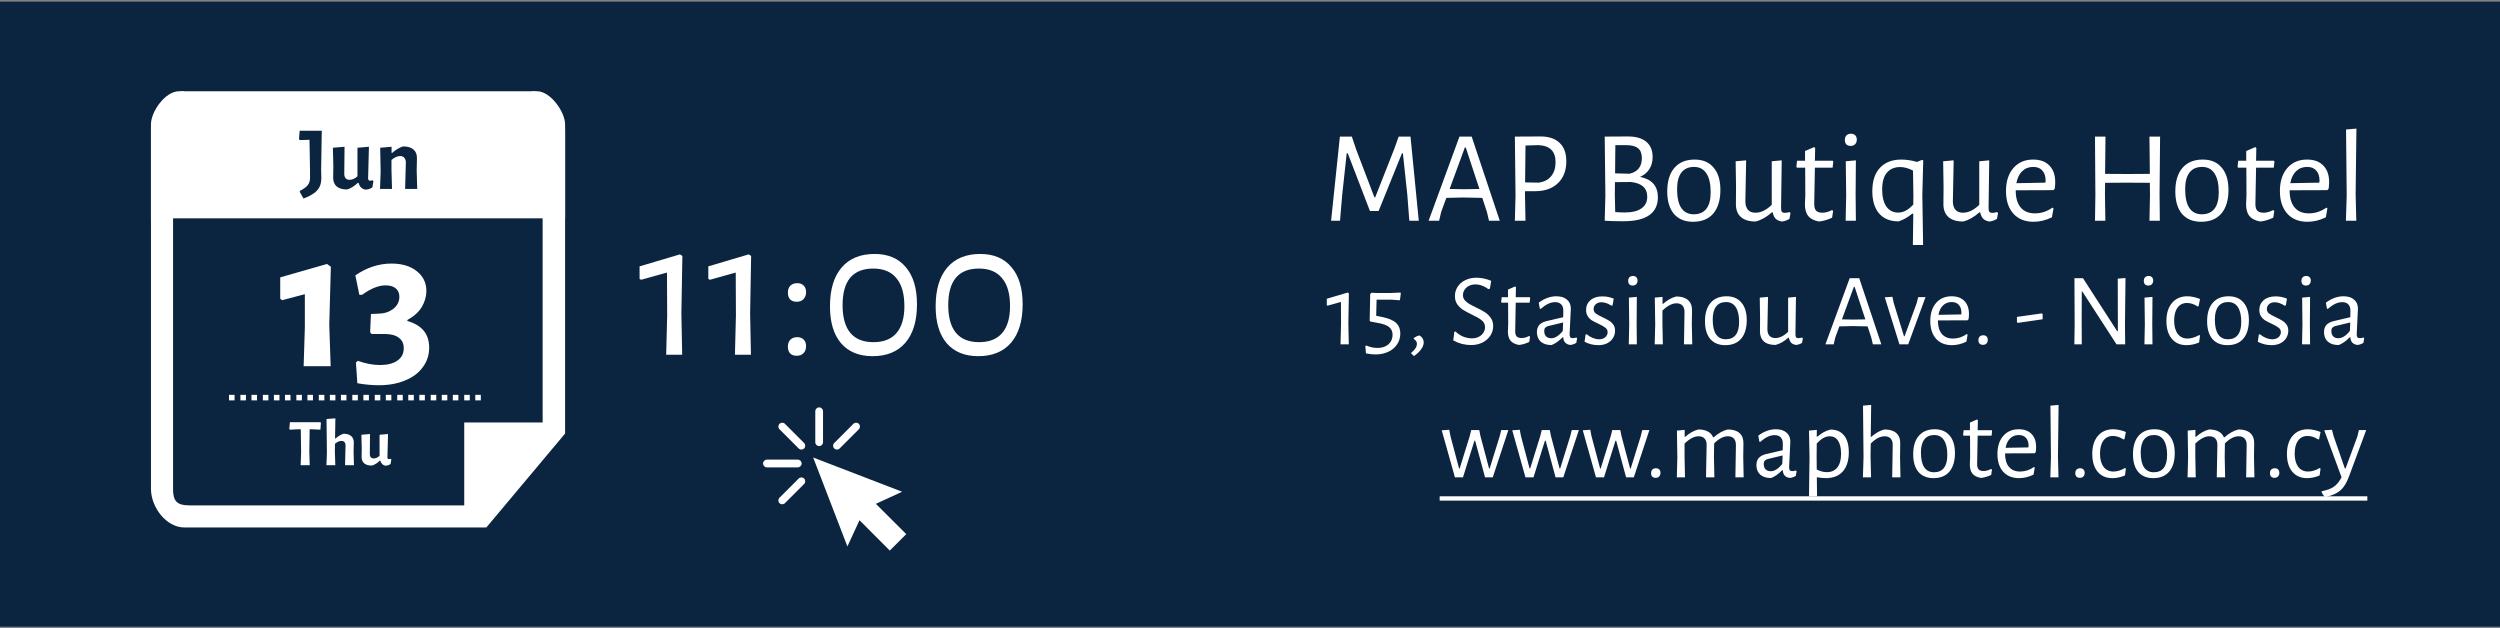
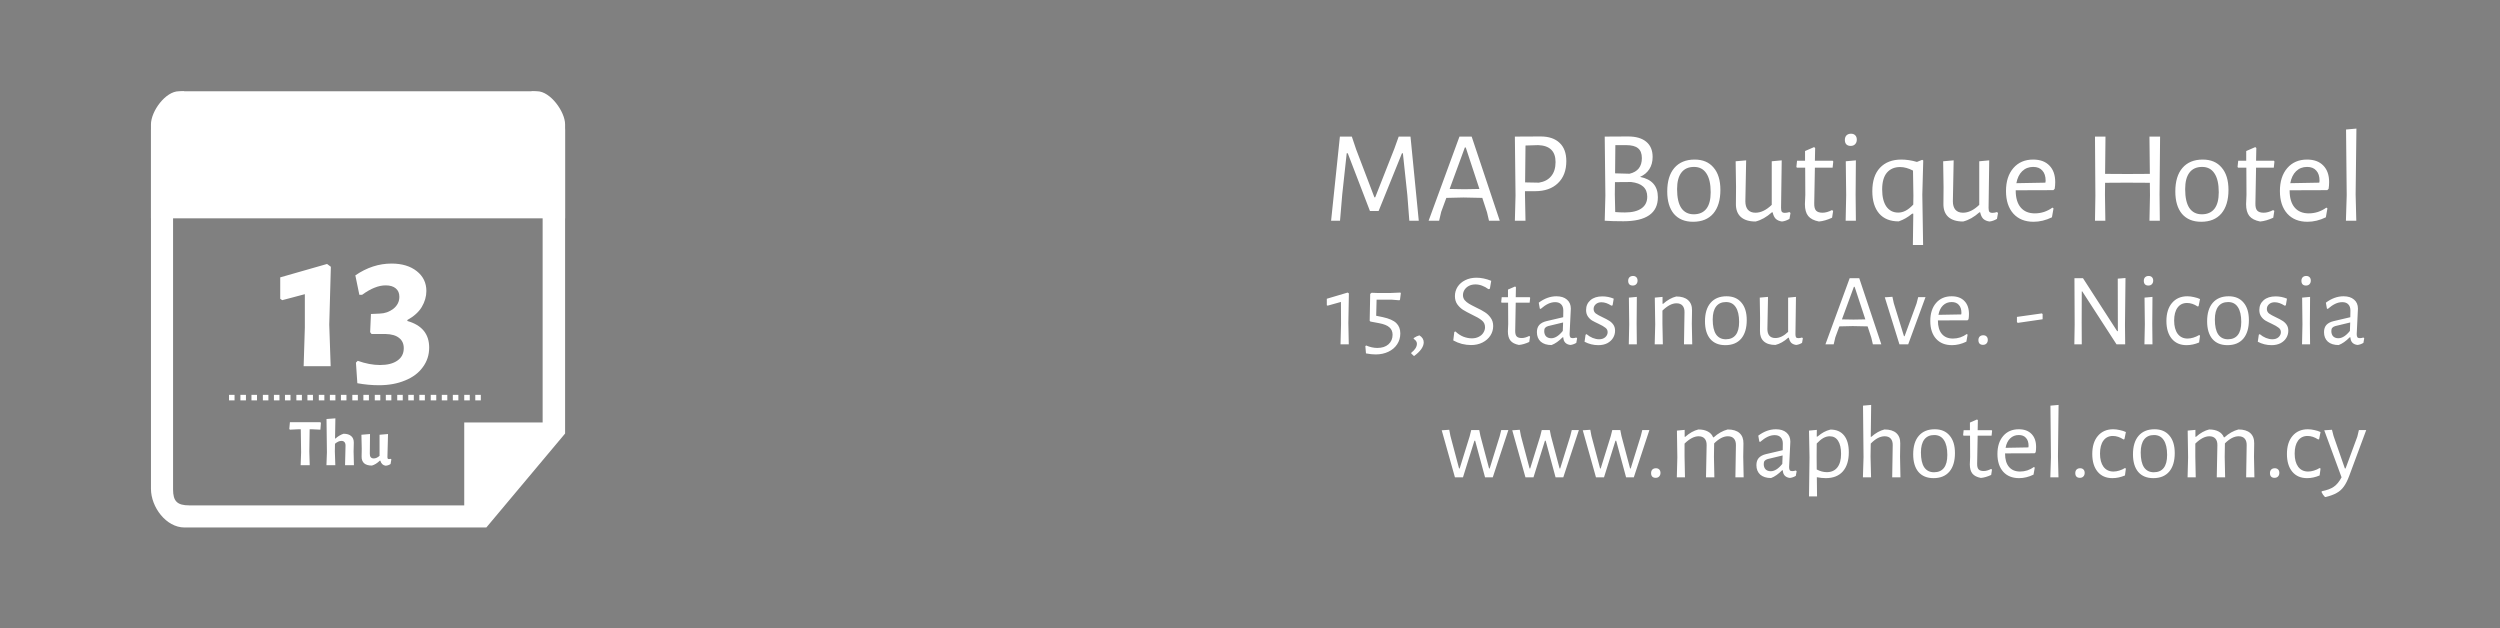
<svg xmlns="http://www.w3.org/2000/svg" width="800" height="201" viewBox="0 0 800 201" fill="none">
  <rect x="0" y="0" width="800" height="201" fill="#808080" stroke="none" />
-   <rect width="800" height="200" transform="translate(0 0.527)" fill="#0B2540" />
  <path fill-rule="evenodd" clip-rule="evenodd" d="M59.029 29.2C53.06 29.2 48.308 35.721 48.308 41.579V156.416C48.308 162.274 53.171 168.795 59.029 168.795H155.629L180.83 138.732V41.579C180.83 35.721 175.966 29.2 170.108 29.2V36.273C170.108 36.273 173.645 39.368 173.645 43.126V135.195H148.556V161.722H60.576C56.708 161.722 55.381 160.395 55.381 156.637V43.016C55.381 39.258 58.918 36.163 58.918 36.163V29.2H59.029Z" fill="white" />
  <path d="M73.286 128.121H75.055V126.353H73.286V128.121ZM76.933 128.121H78.702V126.353H76.933V128.121ZM80.47 128.121H82.239V126.353H80.47V128.121ZM84.118 128.121H85.886V126.353H84.118V128.121ZM87.655 128.121H89.423V126.353H87.655V128.121ZM91.192 128.121H92.96V126.353H91.192V128.121ZM94.839 128.121H96.607V126.353H94.839V128.121ZM98.376 128.121H100.144V126.353H98.376V128.121ZM102.023 128.121H103.792V126.353H102.023V128.121ZM105.56 128.121H107.328V126.353H105.56V128.121ZM109.097 128.121H110.865V126.353H109.097V128.121ZM112.744 128.121H114.513V126.353H112.744V128.121ZM116.281 128.121H118.05V126.353H116.281V128.121ZM119.929 128.121H121.697V126.353H119.929V128.121ZM123.465 128.121H125.234V126.353H123.465V128.121ZM127.002 128.121H128.881V126.353H127.113V128.121H127.002ZM130.65 128.121H132.418V126.353H130.65V128.121ZM134.187 128.121H135.955V126.353H134.187V128.121ZM137.834 128.121H139.602V126.353H137.834V128.121ZM141.371 128.121H143.139V126.353H141.371V128.121ZM144.908 128.121H146.676V126.353H144.908V128.121ZM148.555 128.121H150.324V126.353H148.555V128.121ZM152.092 126.353V128.121H153.86V126.353H152.092Z" fill="white" />
  <path fill-rule="evenodd" clip-rule="evenodd" d="M57.26 29.2H171.877C176.077 29.2 180.83 35.721 180.83 39.81V69.874H48.308V39.81C48.308 35.61 52.95 29.2 57.26 29.2Z" fill="white" />
-   <path d="M102.764 54.331L102.822 56.961C102.822 58.059 102.639 58.994 102.273 59.764C101.907 60.535 101.309 61.219 100.481 61.816C99.672 62.414 98.554 62.982 97.128 63.522L95.943 61.441V61.094C97.138 60.477 97.976 59.87 98.458 59.273C98.959 58.657 99.209 57.867 99.209 56.903V54.707L99.036 44.736L95.972 44.822L95.683 44.533L95.886 41.845H102.966L102.764 54.331ZM119.504 57.944L119.157 59.967C118.444 60.429 117.712 60.67 116.96 60.689C116.402 60.593 115.939 60.371 115.573 60.025C115.207 59.678 114.928 59.177 114.735 58.522H114.475C113.377 59.601 112.24 60.304 111.065 60.631C109.6 60.631 108.483 60.304 107.712 59.649C106.961 58.974 106.594 58.011 106.614 56.759L106.672 53.348L106.527 47.279L110.255 46.961L110.169 55.487C110.149 56.161 110.284 56.672 110.573 57.019C110.862 57.365 111.296 57.539 111.874 57.539C112.722 57.539 113.56 57.163 114.388 56.412V47.279L118.059 46.961L117.799 56.961C117.799 57.269 117.847 57.491 117.943 57.626C118.059 57.761 118.232 57.828 118.463 57.828C118.675 57.828 118.935 57.789 119.244 57.712L119.504 57.944ZM129.868 52.077C129.887 51.402 129.733 50.882 129.406 50.516C129.097 50.13 128.644 49.938 128.047 49.938C127.18 49.938 126.255 50.352 125.273 51.181V54.533L125.446 60.458H121.602L121.804 54.909L121.66 47.279L125.302 46.961V48.926H125.504C126.564 47.963 127.72 47.269 128.972 46.845C130.436 46.845 131.554 47.182 132.325 47.857C133.095 48.512 133.461 49.466 133.423 50.718L133.336 54.562L133.51 60.458H129.637L129.868 52.077Z" fill="#0B2540" />
  <path d="M105.874 85.364L105.362 103.87L105.81 117.188H97.166L97.55 104.766V94.137L90.314 96.058L89.674 95.609V88.758L104.657 84.468L105.874 85.364ZM125.299 84.34C128.628 84.34 131.318 85.151 133.367 86.773C135.416 88.395 136.44 90.508 136.44 93.112C136.44 94.862 135.949 96.57 134.968 98.235C133.986 99.857 132.449 101.244 130.357 102.397V102.717C135.01 104.04 137.337 106.879 137.337 111.233C137.337 113.581 136.654 115.673 135.288 117.509C133.964 119.344 132.086 120.753 129.653 121.735C127.22 122.759 124.423 123.272 121.264 123.272C119.002 123.272 116.697 123.058 114.349 122.631L113.901 116.036L114.477 115.46C116.996 116.356 119.365 116.804 121.585 116.804C123.975 116.804 125.832 116.335 127.155 115.396C128.522 114.456 129.205 113.133 129.205 111.426C129.205 110.017 128.714 108.928 127.732 108.16C126.75 107.349 125.299 106.922 123.378 106.879H118.895L118.447 106.303L118.703 100.476L121.521 100.348C123.143 100.305 124.594 99.793 125.875 98.811C127.156 97.787 127.796 96.506 127.796 94.969C127.796 93.817 127.412 92.92 126.643 92.28C125.875 91.639 124.808 91.319 123.442 91.319C122.246 91.319 121.03 91.575 119.792 92.088C118.596 92.557 117.294 93.304 115.886 94.329H114.989L113.709 88.118C117.38 85.599 121.243 84.34 125.299 84.34Z" fill="white" />
  <path d="M102.695 135.343L102.524 137.498L99.941 137.37H99.088L98.981 144.499L99.109 148.854H96.206L96.356 144.755L96.249 137.37H95.395L92.77 137.498L92.578 137.264L92.77 135.108H102.524L102.695 135.343ZM110.567 142.664C110.582 142.151 110.475 141.76 110.247 141.49C110.019 141.219 109.685 141.084 109.244 141.084C108.604 141.084 107.921 141.39 107.195 142.002L107.152 144.478L107.302 148.854H104.463L104.612 144.734L104.484 134.083L107.323 133.87L107.216 140.337H107.344C108.127 139.626 108.988 139.113 109.927 138.8C111.008 138.8 111.827 139.049 112.382 139.547C112.951 140.031 113.228 140.736 113.214 141.661L113.15 144.499L113.257 148.854H110.418L110.567 142.664ZM125.235 146.997L124.979 148.491C124.453 148.832 123.912 149.01 123.357 149.024C122.944 148.953 122.603 148.789 122.332 148.533C122.062 148.277 121.856 147.907 121.713 147.423H121.521C120.71 148.22 119.871 148.74 119.003 148.982C117.921 148.982 117.096 148.74 116.527 148.256C115.972 147.758 115.701 147.046 115.716 146.121L115.758 143.603L115.652 139.121L118.405 138.886L118.341 145.182C118.327 145.68 118.426 146.057 118.64 146.314C118.853 146.57 119.173 146.698 119.6 146.698C120.226 146.698 120.845 146.42 121.457 145.865V139.121L124.168 138.886L123.976 146.271C123.976 146.499 124.011 146.662 124.083 146.762C124.168 146.861 124.296 146.911 124.467 146.911C124.623 146.911 124.815 146.883 125.043 146.826L125.235 146.997Z" fill="white" />
-   <path d="M218.361 81.908L218.041 100.276L218.297 113.524H213.177L213.497 100.916L213.433 87.22L205.177 89.524L204.665 89.268V85.236L217.593 81.396L218.361 81.908ZM240.361 81.908L240.041 100.276L240.297 113.524H235.177L235.497 100.916L235.433 87.22L227.177 89.524L226.665 89.268V85.236L239.593 81.396L240.361 81.908ZM255.129 107.892C255.983 107.892 256.665 108.148 257.177 108.66C257.689 109.172 257.945 109.876 257.945 110.772C257.945 111.711 257.668 112.458 257.113 113.012C256.601 113.567 255.876 113.844 254.937 113.844C254.041 113.844 253.337 113.588 252.825 113.076C252.356 112.564 252.121 111.839 252.121 110.9C252.121 110.004 252.377 109.279 252.889 108.724C253.444 108.17 254.191 107.892 255.129 107.892ZM255.129 90.612C255.983 90.612 256.665 90.868 257.177 91.38C257.689 91.892 257.945 92.596 257.945 93.492C257.945 94.431 257.668 95.178 257.113 95.732C256.601 96.287 255.876 96.564 254.937 96.564C254.041 96.564 253.337 96.308 252.825 95.796C252.356 95.284 252.121 94.559 252.121 93.62C252.121 92.724 252.377 91.999 252.889 91.444C253.444 90.89 254.191 90.612 255.129 90.612ZM279.866 81.268C284.176 81.268 287.504 82.676 289.85 85.492C292.24 88.266 293.434 92.234 293.434 97.396C293.434 102.687 292.197 106.783 289.722 109.684C287.248 112.543 283.749 113.972 279.226 113.972C274.874 113.972 271.504 112.586 269.114 109.812C266.768 107.039 265.594 103.114 265.594 98.036C265.594 92.66 266.832 88.522 269.306 85.62C271.781 82.719 275.301 81.268 279.866 81.268ZM279.418 85.94C276.176 85.94 273.722 86.922 272.058 88.884C270.437 90.847 269.626 93.77 269.626 97.652C269.626 101.578 270.458 104.543 272.122 106.548C273.786 108.511 276.24 109.492 279.482 109.492C282.725 109.492 285.178 108.532 286.842 106.612C288.549 104.65 289.402 101.77 289.402 97.972C289.402 94.004 288.549 91.018 286.842 89.012C285.178 86.964 282.704 85.94 279.418 85.94ZM313.679 81.268C317.988 81.268 321.316 82.676 323.663 85.492C326.052 88.266 327.247 92.234 327.247 97.396C327.247 102.687 326.01 106.783 323.535 109.684C321.06 112.543 317.562 113.972 313.039 113.972C308.687 113.972 305.316 112.586 302.927 109.812C300.58 107.039 299.407 103.114 299.407 98.036C299.407 92.66 300.644 88.522 303.119 85.62C305.594 82.719 309.114 81.268 313.679 81.268ZM313.231 85.94C309.988 85.94 307.535 86.922 305.871 88.884C304.25 90.847 303.439 93.77 303.439 97.652C303.439 101.578 304.271 104.543 305.935 106.548C307.599 108.511 310.052 109.492 313.295 109.492C316.538 109.492 318.991 108.532 320.655 106.612C322.362 104.65 323.215 101.77 323.215 97.972C323.215 94.004 322.362 91.018 320.655 89.012C318.991 86.964 316.516 85.94 313.231 85.94Z" fill="white" />
-   <path d="M262.133 130.365C261.448 130.365 260.894 130.919 260.894 131.603V141.509C260.894 142.194 261.448 142.747 262.133 142.747C262.817 142.747 263.371 142.194 263.371 141.509V131.603C263.371 130.919 262.817 130.365 262.133 130.365ZM250.311 135.26C249.994 135.26 249.682 135.386 249.44 135.627C248.957 136.111 248.957 136.885 249.44 137.369L255.574 143.502C256.057 143.986 256.831 143.986 257.315 143.502C257.799 143.018 257.799 142.244 257.315 141.761L251.182 135.627C250.94 135.386 250.628 135.26 250.311 135.26H250.311ZM273.954 135.26C273.638 135.26 273.326 135.386 273.084 135.627L266.951 141.761C266.467 142.244 266.467 143.018 266.951 143.502C267.434 143.986 268.208 143.986 268.692 143.502L274.825 137.369C275.309 136.885 275.309 136.111 274.825 135.627C274.583 135.386 274.271 135.26 273.955 135.26H273.954ZM260.217 146.404L271.168 174.865L275.038 166.469L284.731 176.182L289.994 170.919L280.281 161.226L288.678 157.356L260.217 146.404ZM245.416 147.081C244.732 147.081 244.178 147.635 244.178 148.32C244.178 149.004 244.732 149.558 245.416 149.558H255.284C255.968 149.558 256.522 149.004 256.522 148.32C256.522 147.635 255.968 147.081 255.284 147.081H245.416ZM256.444 152.77C256.127 152.77 255.815 152.896 255.573 153.137L249.44 159.271C248.956 159.754 248.956 160.528 249.44 161.012C249.924 161.496 250.698 161.496 251.181 161.012L257.315 154.879C257.798 154.395 257.798 153.621 257.315 153.137C257.073 152.896 256.761 152.77 256.444 152.77H256.444Z" fill="white" />
  <path d="M454.006 70.632H450.982L450.352 62.442L448.924 49.044H448.63L441.154 67.524H438.382L431.284 49.044H430.948L429.52 62.19L428.806 70.632H425.95L428.764 43.71H432.586L433.972 47.826L439.81 63.156H440.062L446.194 47.574L447.58 43.71H451.36L454.006 70.632ZM479.922 70.632H476.478L475.848 67.944L474.336 63.324L468.288 63.198L462.828 63.324L461.19 67.776L460.518 70.632H457.158L467.028 43.71H470.934L479.922 70.632ZM473.412 60.468L469.044 47.196H468.75L463.878 60.468L468.582 60.552L473.412 60.468ZM492.99 43.668C495.622 43.668 497.652 44.354 499.08 45.726C500.508 47.07 501.222 49.016 501.222 51.564C501.222 54.56 500.326 56.912 498.534 58.62C496.77 60.328 494.32 61.182 491.184 61.182H487.992V62.232L488.16 70.632H484.758L484.968 62.526L484.758 43.71L492.99 43.668ZM492.444 58.452C494.18 58.172 495.496 57.472 496.392 56.352C497.316 55.232 497.778 53.734 497.778 51.858C497.778 48.386 495.93 46.58 492.234 46.44L488.16 46.566L488.034 58.368L492.444 58.452ZM524.808 56.604C528.616 57.36 530.52 59.53 530.52 63.114C530.52 65.662 529.596 67.58 527.748 68.868C525.9 70.156 523.142 70.8 519.474 70.8C517.01 70.8 515.036 70.744 513.552 70.632H513.51L513.72 62.526L513.51 43.71L520.986 43.668C523.506 43.668 525.438 44.228 526.782 45.348C528.154 46.468 528.84 48.092 528.84 50.22C528.84 51.732 528.49 53.034 527.79 54.126C527.09 55.218 526.096 56.044 524.808 56.604ZM525.396 50.598C525.396 49.142 524.99 48.092 524.178 47.448C523.394 46.776 522.106 46.44 520.314 46.44H516.912L516.828 55.47L521.448 55.596C524.08 54.98 525.396 53.314 525.396 50.598ZM519.978 67.986C522.274 67.986 524.038 67.552 525.27 66.684C526.502 65.816 527.118 64.57 527.118 62.946C527.118 60.202 525.396 58.634 521.952 58.242L516.786 58.284L516.744 62.232L516.87 67.86C517.962 67.944 518.998 67.986 519.978 67.986ZM542.294 51.06C544.898 51.06 546.914 51.914 548.342 53.622C549.798 55.302 550.526 57.682 550.526 60.762C550.526 64.01 549.77 66.53 548.258 68.322C546.746 70.086 544.59 70.968 541.79 70.968C539.158 70.968 537.114 70.128 535.658 68.448C534.23 66.74 533.516 64.346 533.516 61.266C533.516 58.018 534.272 55.512 535.784 53.748C537.324 51.956 539.494 51.06 542.294 51.06ZM542.084 53.412C540.32 53.412 538.976 54.014 538.052 55.218C537.128 56.422 536.666 58.186 536.666 60.51C536.666 63.198 537.114 65.214 538.01 66.558C538.934 67.902 540.264 68.574 542 68.574C543.764 68.574 545.108 67.986 546.032 66.81C546.956 65.634 547.418 63.87 547.418 61.518C547.418 58.858 546.956 56.842 546.032 55.47C545.136 54.098 543.82 53.412 542.084 53.412ZM572.963 68.154L572.627 70.044C571.815 70.52 571.017 70.8 570.233 70.884C569.421 70.772 568.763 70.492 568.259 70.044C567.783 69.568 567.447 68.868 567.251 67.944H566.999C565.319 69.456 563.583 70.436 561.791 70.884C559.719 70.884 558.137 70.394 557.045 69.414C555.981 68.434 555.463 67.034 555.491 65.214L555.533 59.88L555.407 51.606L558.767 51.312L558.515 64.416C558.515 65.564 558.781 66.46 559.313 67.104C559.873 67.748 560.685 68.07 561.749 68.07C563.485 68.07 565.221 67.23 566.957 65.55V51.606L570.149 51.312L569.939 66.516C569.939 67.104 570.023 67.524 570.191 67.776C570.387 68 570.709 68.112 571.157 68.112C571.605 68.112 572.095 68.028 572.627 67.86L572.963 68.154ZM583.201 68.07C584.125 68.07 585.133 67.79 586.225 67.23L586.603 67.482L586.267 69.666C584.755 70.366 583.355 70.772 582.067 70.884C580.471 70.576 579.323 69.988 578.623 69.12C577.923 68.252 577.573 66.992 577.573 65.34L577.699 62.358L577.657 53.664H575.011L574.843 53.412L575.053 51.438H577.615V48.33L580.513 47.07L580.849 47.364L580.765 51.438H586.477L586.645 51.69L586.435 53.664H580.765L580.555 65.046C580.527 66.166 580.723 66.95 581.143 67.398C581.563 67.846 582.249 68.07 583.201 68.07ZM590.775 62.484L590.649 51.606L593.883 51.312L593.799 62.19L593.883 70.632H590.607L590.775 62.484ZM592.329 42.786C592.889 42.786 593.337 42.954 593.673 43.29C594.009 43.626 594.177 44.088 594.177 44.676C594.177 45.292 593.995 45.782 593.631 46.146C593.295 46.51 592.819 46.692 592.203 46.692C591.615 46.692 591.153 46.524 590.817 46.188C590.509 45.852 590.355 45.376 590.355 44.76C590.355 44.172 590.523 43.696 590.859 43.332C591.223 42.968 591.713 42.786 592.329 42.786ZM615.101 51.144L615.437 51.354L615.143 62.274L615.395 78.402H612.119L612.245 69.162V68.364H611.909C611.153 68.98 610.453 69.47 609.809 69.834C609.193 70.198 608.451 70.534 607.583 70.842C604.867 70.842 602.781 70.002 601.325 68.322C599.869 66.614 599.141 64.234 599.141 61.182C599.141 57.934 599.953 55.442 601.577 53.706C603.229 51.942 605.511 51.06 608.423 51.06C610.019 51.06 611.685 51.312 613.421 51.816L615.101 51.144ZM608.045 53.454C606.253 53.454 604.839 54.056 603.803 55.26C602.795 56.464 602.291 58.256 602.291 60.636C602.291 62.96 602.739 64.78 603.635 66.096C604.559 67.384 605.819 68.028 607.415 68.028C608.227 68.028 609.011 67.832 609.767 67.44C610.551 67.048 611.377 66.39 612.245 65.466L612.287 62.61L612.161 54.588C610.705 53.832 609.333 53.454 608.045 53.454ZM639.367 68.154L639.031 70.044C638.219 70.52 637.421 70.8 636.637 70.884C635.825 70.772 635.167 70.492 634.663 70.044C634.187 69.568 633.851 68.868 633.655 67.944H633.403C631.723 69.456 629.987 70.436 628.195 70.884C626.123 70.884 624.541 70.394 623.449 69.414C622.385 68.434 621.867 67.034 621.895 65.214L621.937 59.88L621.811 51.606L625.171 51.312L624.919 64.416C624.919 65.564 625.185 66.46 625.717 67.104C626.277 67.748 627.089 68.07 628.153 68.07C629.889 68.07 631.625 67.23 633.361 65.55V51.606L636.553 51.312L636.343 66.516C636.343 67.104 636.427 67.524 636.595 67.776C636.791 68 637.113 68.112 637.561 68.112C638.009 68.112 638.499 68.028 639.031 67.86L639.367 68.154ZM645.028 60.888V60.972C645.028 63.324 645.56 65.13 646.624 66.39C647.688 67.65 649.2 68.28 651.16 68.28C652.14 68.28 653.12 68.126 654.1 67.818C655.08 67.482 655.976 67.02 656.788 66.432L657.124 66.684L656.62 69.54C654.66 70.492 652.7 70.968 650.74 70.968C647.996 70.968 645.84 70.1 644.272 68.364C642.704 66.6 641.92 64.192 641.92 61.14C641.92 58.06 642.704 55.61 644.272 53.79C645.84 51.97 647.954 51.06 650.614 51.06C652.854 51.06 654.59 51.704 655.822 52.992C657.054 54.252 657.67 56.016 657.67 58.284C657.67 59.04 657.614 59.754 657.502 60.426L657.082 60.846L645.028 60.888ZM650.614 53.412C649.214 53.412 648.038 53.874 647.086 54.798C646.162 55.694 645.546 56.968 645.238 58.62L654.52 58.452L654.604 57.864C654.604 56.436 654.254 55.344 653.554 54.588C652.882 53.804 651.902 53.412 650.614 53.412ZM691.059 62.232L691.143 70.632H687.825L687.993 62.526L687.951 58.494L680.475 58.452L673.629 58.494L673.587 62.232L673.713 70.632H670.395L670.521 62.526L670.395 43.71H673.755L673.629 55.638L680.769 55.68L687.951 55.638L687.825 43.71H691.227L691.059 62.232ZM704.88 51.06C707.484 51.06 709.5 51.914 710.928 53.622C712.384 55.302 713.112 57.682 713.112 60.762C713.112 64.01 712.356 66.53 710.844 68.322C709.332 70.086 707.176 70.968 704.376 70.968C701.744 70.968 699.7 70.128 698.244 68.448C696.816 66.74 696.102 64.346 696.102 61.266C696.102 58.018 696.858 55.512 698.37 53.748C699.91 51.956 702.08 51.06 704.88 51.06ZM704.67 53.412C702.906 53.412 701.562 54.014 700.638 55.218C699.714 56.422 699.252 58.186 699.252 60.51C699.252 63.198 699.7 65.214 700.596 66.558C701.52 67.902 702.85 68.574 704.586 68.574C706.35 68.574 707.694 67.986 708.618 66.81C709.542 65.634 710.004 63.87 710.004 61.518C710.004 58.858 709.542 56.842 708.618 55.47C707.722 54.098 706.406 53.412 704.67 53.412ZM724.377 68.07C725.301 68.07 726.309 67.79 727.401 67.23L727.779 67.482L727.443 69.666C725.931 70.366 724.531 70.772 723.243 70.884C721.647 70.576 720.499 69.988 719.799 69.12C719.099 68.252 718.749 66.992 718.749 65.34L718.875 62.358L718.833 53.664H716.187L716.019 53.412L716.229 51.438H718.791V48.33L721.689 47.07L722.025 47.364L721.941 51.438H727.653L727.821 51.69L727.611 53.664H721.941L721.731 65.046C721.703 66.166 721.899 66.95 722.319 67.398C722.739 67.846 723.425 68.07 724.377 68.07ZM732.679 60.888V60.972C732.679 63.324 733.211 65.13 734.275 66.39C735.339 67.65 736.851 68.28 738.811 68.28C739.791 68.28 740.771 68.126 741.751 67.818C742.731 67.482 743.627 67.02 744.439 66.432L744.775 66.684L744.271 69.54C742.311 70.492 740.351 70.968 738.391 70.968C735.647 70.968 733.491 70.1 731.923 68.364C730.355 66.6 729.571 64.192 729.571 61.14C729.571 58.06 730.355 55.61 731.923 53.79C733.491 51.97 735.605 51.06 738.265 51.06C740.505 51.06 742.241 51.704 743.473 52.992C744.705 54.252 745.321 56.016 745.321 58.284C745.321 59.04 745.265 59.754 745.153 60.426L744.733 60.846L732.679 60.888ZM738.265 53.412C736.865 53.412 735.689 53.874 734.737 54.798C733.813 55.694 733.197 56.968 732.889 58.62L742.171 58.452L742.255 57.864C742.255 56.436 741.905 55.344 741.205 54.588C740.533 53.804 739.553 53.412 738.265 53.412ZM753.802 62.19L754.012 70.632H750.694L750.946 62.442L750.736 41.442L754.054 41.148L753.802 62.19Z" fill="white" />
  <path d="M431.641 93.883L431.476 103.355L431.608 110.186H428.968L429.133 103.685L429.1 96.623L424.843 97.811L424.579 97.678V95.6L431.245 93.62L431.641 93.883ZM448.265 93.817L448.001 95.897L447.803 96.094L445.394 95.897H440.51L440.378 101.045L442.457 101.474C444.503 101.914 445.955 102.552 446.813 103.388C447.671 104.224 448.1 105.324 448.1 106.688C448.1 108.008 447.759 109.174 447.077 110.186C446.417 111.198 445.482 111.99 444.272 112.562C443.084 113.134 441.731 113.42 440.213 113.42C439.289 113.42 438.255 113.31 437.111 113.09L436.913 110.78L437.144 110.549C438.376 111.077 439.575 111.341 440.741 111.341C442.237 111.341 443.425 110.956 444.305 110.186C445.185 109.394 445.625 108.371 445.625 107.117C445.625 106.127 445.284 105.335 444.602 104.741C443.942 104.147 442.853 103.707 441.335 103.421L438.53 102.893L438.299 102.662L438.464 94.049L438.893 93.686L440.642 93.751H445.097L448.133 93.62L448.265 93.817ZM454.204 107.315C455.128 107.887 455.59 108.624 455.59 109.526C455.59 110.956 454.556 112.43 452.488 113.948L451.597 113.123V112.892C452.807 111.946 453.412 110.978 453.412 109.988C453.412 109.394 453.071 108.877 452.389 108.437V108.173C453.005 107.755 453.61 107.469 454.204 107.315ZM472.471 88.868C473.989 88.868 475.562 89.198 477.19 89.858L476.761 92.398L476.299 92.531C475.661 92.046 474.979 91.672 474.253 91.409C473.549 91.144 472.845 91.013 472.141 91.013C471.327 91.013 470.612 91.177 469.996 91.507C469.402 91.838 468.94 92.266 468.61 92.794C468.302 93.323 468.148 93.873 468.148 94.445C468.148 95.038 468.324 95.567 468.676 96.028C469.05 96.469 469.512 96.853 470.062 97.183C470.612 97.513 471.36 97.909 472.306 98.371C473.494 98.921 474.451 99.439 475.177 99.922C475.903 100.385 476.519 100.979 477.025 101.705C477.553 102.431 477.817 103.311 477.817 104.345C477.817 105.445 477.52 106.457 476.926 107.381C476.332 108.305 475.496 109.042 474.418 109.592C473.34 110.142 472.108 110.417 470.722 110.417C469.798 110.417 468.83 110.296 467.818 110.054C466.828 109.79 465.904 109.416 465.046 108.932L465.376 106.226L465.739 106.061C466.509 106.809 467.356 107.37 468.28 107.744C469.226 108.096 470.128 108.272 470.986 108.272C471.822 108.272 472.559 108.107 473.197 107.777C473.857 107.447 474.352 107.007 474.682 106.457C475.034 105.907 475.21 105.324 475.21 104.708C475.21 103.784 474.858 103.047 474.154 102.497C473.45 101.925 472.383 101.309 470.953 100.649C469.787 100.077 468.852 99.57 468.148 99.13C467.444 98.668 466.839 98.085 466.333 97.382C465.827 96.656 465.574 95.775 465.574 94.742C465.574 93.663 465.86 92.674 466.432 91.772C467.026 90.87 467.84 90.165 468.874 89.659C469.93 89.132 471.129 88.868 472.471 88.868ZM486.947 108.173C487.673 108.173 488.465 107.953 489.323 107.513L489.62 107.711L489.356 109.427C488.168 109.977 487.068 110.296 486.056 110.384C484.802 110.142 483.9 109.68 483.35 108.998C482.8 108.316 482.525 107.326 482.525 106.028L482.624 103.685L482.591 96.853H480.512L480.38 96.656L480.545 95.105H482.558V92.662L484.835 91.672L485.099 91.903L485.033 95.105H489.521L489.653 95.302L489.488 96.853H485.033L484.868 105.797C484.846 106.677 485 107.293 485.33 107.645C485.66 107.997 486.199 108.173 486.947 108.173ZM498.046 94.808C499.476 94.808 500.598 95.159 501.412 95.864C502.248 96.567 502.666 97.535 502.666 98.767C502.666 99.141 502.6 100.495 502.468 102.827C502.336 105.159 502.27 106.523 502.27 106.919C502.27 107.403 502.347 107.744 502.501 107.942C502.655 108.118 502.919 108.206 503.293 108.206C503.623 108.206 503.997 108.14 504.415 108.008L504.679 108.239L504.415 109.724C503.777 110.098 503.15 110.318 502.534 110.384C501.852 110.318 501.302 110.076 500.884 109.658C500.488 109.24 500.279 108.668 500.257 107.942H500.026C498.838 109.152 497.661 109.977 496.495 110.417C495.021 110.417 493.866 110.054 493.03 109.328C492.216 108.58 491.809 107.568 491.809 106.292C491.809 105.324 492.062 104.554 492.568 103.982C493.096 103.41 493.866 103.003 494.878 102.761L500.224 101.507L500.257 99.362C500.257 98.504 500.026 97.844 499.564 97.382C499.124 96.919 498.486 96.689 497.65 96.689C496.902 96.689 496.154 96.865 495.406 97.216C494.658 97.569 493.855 98.118 492.997 98.867L492.733 98.734L492.403 96.853C494.229 95.49 496.11 94.808 498.046 94.808ZM495.406 104.345C494.966 104.477 494.647 104.664 494.449 104.906C494.251 105.126 494.152 105.467 494.152 105.929C494.152 106.655 494.35 107.227 494.746 107.645C495.164 108.041 495.714 108.239 496.396 108.239C497.606 108.239 498.838 107.458 500.092 105.896L500.191 103.19L495.406 104.345ZM512.762 94.841C514.016 94.841 515.226 95.082 516.392 95.567L516.029 97.712L515.633 97.811C514.533 97.085 513.477 96.722 512.465 96.722C511.717 96.722 511.112 96.93 510.65 97.349C510.188 97.766 509.957 98.272 509.957 98.867C509.957 99.46 510.188 99.945 510.65 100.319C511.134 100.671 511.871 101.078 512.861 101.54C513.719 101.936 514.401 102.299 514.907 102.629C515.435 102.937 515.886 103.355 516.26 103.883C516.634 104.411 516.821 105.06 516.821 105.83C516.821 106.644 516.612 107.403 516.194 108.107C515.776 108.811 515.16 109.383 514.346 109.823C513.532 110.241 512.564 110.45 511.442 110.45C509.902 110.45 508.439 110.087 507.053 109.361L507.383 107.117L507.68 106.919C508.296 107.447 508.956 107.854 509.66 108.14C510.386 108.426 511.068 108.569 511.706 108.569C512.52 108.569 513.18 108.349 513.686 107.909C514.192 107.447 514.445 106.908 514.445 106.292C514.445 105.698 514.203 105.225 513.719 104.873C513.257 104.499 512.531 104.081 511.541 103.619C510.683 103.223 509.99 102.871 509.462 102.563C508.934 102.233 508.483 101.793 508.109 101.243C507.735 100.693 507.548 100.011 507.548 99.197C507.548 97.921 508.01 96.876 508.934 96.061C509.88 95.248 511.156 94.841 512.762 94.841ZM521.345 103.784L521.246 95.237L523.787 95.005L523.721 103.553L523.787 110.186H521.213L521.345 103.784ZM522.566 88.306C523.006 88.306 523.358 88.439 523.622 88.703C523.886 88.966 524.018 89.329 524.018 89.791C524.018 90.275 523.875 90.66 523.589 90.947C523.325 91.233 522.951 91.376 522.467 91.376C522.005 91.376 521.642 91.243 521.378 90.98C521.136 90.716 521.015 90.341 521.015 89.858C521.015 89.395 521.147 89.022 521.411 88.736C521.697 88.45 522.082 88.306 522.566 88.306ZM539.04 99.922C539.062 99.02 538.853 98.317 538.413 97.811C537.973 97.305 537.324 97.052 536.466 97.052C535.08 97.052 533.584 97.832 531.978 99.394V103.553L532.11 110.186H529.503L529.668 103.784L529.536 95.237L532.011 95.005V97.216H532.209C533.573 96.007 534.97 95.225 536.4 94.874C538.05 94.874 539.304 95.258 540.162 96.028C541.042 96.799 541.471 97.898 541.449 99.329L541.383 103.619L541.515 110.186H538.875L539.04 99.922ZM552.491 94.808C554.537 94.808 556.121 95.478 557.243 96.82C558.387 98.141 558.959 100.011 558.959 102.431C558.959 104.983 558.365 106.963 557.177 108.371C555.989 109.757 554.295 110.45 552.095 110.45C550.027 110.45 548.421 109.79 547.277 108.47C546.155 107.128 545.594 105.247 545.594 102.827C545.594 100.275 546.188 98.305 547.376 96.919C548.586 95.511 550.291 94.808 552.491 94.808ZM552.326 96.656C550.94 96.656 549.884 97.129 549.158 98.075C548.432 99.02 548.069 100.407 548.069 102.233C548.069 104.345 548.421 105.929 549.125 106.985C549.851 108.041 550.896 108.569 552.26 108.569C553.646 108.569 554.702 108.107 555.428 107.183C556.154 106.259 556.517 104.873 556.517 103.025C556.517 100.935 556.154 99.35 555.428 98.272C554.724 97.195 553.69 96.656 552.326 96.656ZM576.918 108.239L576.654 109.724C576.016 110.098 575.389 110.318 574.773 110.384C574.135 110.296 573.618 110.076 573.222 109.724C572.848 109.35 572.584 108.8 572.43 108.074H572.232C570.912 109.262 569.548 110.032 568.14 110.384C566.512 110.384 565.269 109.999 564.411 109.229C563.575 108.459 563.168 107.359 563.19 105.929L563.223 101.738L563.124 95.237L565.764 95.005L565.566 105.302C565.566 106.204 565.775 106.908 566.193 107.414C566.633 107.92 567.271 108.173 568.107 108.173C569.471 108.173 570.835 107.513 572.199 106.193V95.237L574.707 95.005L574.542 106.952C574.542 107.414 574.608 107.744 574.74 107.942C574.894 108.118 575.147 108.206 575.499 108.206C575.851 108.206 576.236 108.14 576.654 108.008L576.918 108.239ZM602.025 110.186H599.319L598.824 108.074L597.636 104.444L592.884 104.345L588.594 104.444L587.307 107.942L586.779 110.186H584.139L591.894 89.032H594.963L602.025 110.186ZM596.91 102.2L593.478 91.772H593.247L589.419 102.2L593.115 102.266L596.91 102.2ZM606.004 96.986L609.271 107.579H609.469L613.297 97.118L613.825 95.072H616.168L610.624 110.186H607.819L603.133 95.138L605.575 94.972L606.004 96.986ZM620.134 102.53V102.596C620.134 104.444 620.552 105.863 621.388 106.853C622.224 107.843 623.412 108.338 624.952 108.338C625.722 108.338 626.492 108.217 627.262 107.975C628.032 107.711 628.736 107.348 629.374 106.886L629.638 107.084L629.242 109.328C627.702 110.076 626.162 110.45 624.622 110.45C622.466 110.45 620.772 109.768 619.54 108.404C618.308 107.018 617.692 105.126 617.692 102.728C617.692 100.308 618.308 98.382 619.54 96.953C620.772 95.522 622.433 94.808 624.523 94.808C626.283 94.808 627.647 95.314 628.615 96.326C629.583 97.316 630.067 98.701 630.067 100.484C630.067 101.078 630.023 101.639 629.935 102.167L629.605 102.497L620.134 102.53ZM624.523 96.656C623.423 96.656 622.499 97.019 621.751 97.745C621.025 98.448 620.541 99.45 620.299 100.748L627.592 100.616L627.658 100.154C627.658 99.031 627.383 98.174 626.833 97.579C626.305 96.963 625.535 96.656 624.523 96.656ZM634.643 107.282C635.083 107.282 635.435 107.414 635.699 107.678C635.963 107.942 636.095 108.305 636.095 108.767C636.095 109.251 635.952 109.636 635.666 109.922C635.402 110.208 635.028 110.351 634.544 110.351C634.082 110.351 633.719 110.219 633.455 109.955C633.213 109.691 633.092 109.317 633.092 108.833C633.092 108.371 633.224 107.997 633.488 107.711C633.774 107.425 634.159 107.282 634.643 107.282ZM653.637 100.517V102.167L645.684 103.322L645.42 103.058V101.408L653.406 100.286L653.637 100.517ZM679.993 103.982L680.059 110.186H677.287L666.331 93.257H666.166L666.133 103.223L666.166 110.186H663.79L663.889 103.916L663.823 89.032H666.562L677.485 105.962H677.716L677.683 89.165L680.158 88.966L679.993 103.982ZM686.349 103.784L686.25 95.237L688.791 95.005L688.725 103.553L688.791 110.186H686.217L686.349 103.784ZM687.57 88.306C688.01 88.306 688.362 88.439 688.626 88.703C688.89 88.966 689.022 89.329 689.022 89.791C689.022 90.275 688.879 90.66 688.593 90.947C688.329 91.233 687.955 91.376 687.471 91.376C687.009 91.376 686.646 91.243 686.382 90.98C686.14 90.716 686.019 90.341 686.019 89.858C686.019 89.395 686.151 89.022 686.415 88.736C686.701 88.45 687.086 88.306 687.57 88.306ZM699.952 94.808C700.634 94.808 701.338 94.895 702.064 95.072C702.812 95.225 703.461 95.434 704.011 95.698L703.549 97.975L703.252 98.075C702.108 97.326 700.975 96.953 699.853 96.953C698.555 96.953 697.543 97.448 696.817 98.438C696.091 99.427 695.728 100.814 695.728 102.596C695.728 104.378 696.102 105.786 696.85 106.82C697.62 107.832 698.676 108.338 700.018 108.338C700.612 108.338 701.228 108.239 701.866 108.041C702.526 107.843 703.142 107.568 703.714 107.216L704.011 107.381L703.714 109.592C702.372 110.164 701.03 110.45 699.688 110.45C697.686 110.45 696.113 109.768 694.969 108.404C693.825 107.018 693.253 105.126 693.253 102.728C693.253 100.286 693.847 98.361 695.035 96.953C696.245 95.522 697.884 94.808 699.952 94.808ZM713.177 94.808C715.223 94.808 716.807 95.478 717.929 96.82C719.073 98.141 719.645 100.011 719.645 102.431C719.645 104.983 719.051 106.963 717.863 108.371C716.675 109.757 714.981 110.45 712.781 110.45C710.713 110.45 709.107 109.79 707.963 108.47C706.841 107.128 706.28 105.247 706.28 102.827C706.28 100.275 706.874 98.305 708.062 96.919C709.272 95.511 710.977 94.808 713.177 94.808ZM713.012 96.656C711.626 96.656 710.57 97.129 709.844 98.075C709.118 99.02 708.755 100.407 708.755 102.233C708.755 104.345 709.107 105.929 709.811 106.985C710.537 108.041 711.582 108.569 712.946 108.569C714.332 108.569 715.388 108.107 716.114 107.183C716.84 106.259 717.203 104.873 717.203 103.025C717.203 100.935 716.84 99.35 716.114 98.272C715.41 97.195 714.376 96.656 713.012 96.656ZM728.199 94.841C729.453 94.841 730.663 95.082 731.829 95.567L731.466 97.712L731.07 97.811C729.97 97.085 728.914 96.722 727.902 96.722C727.154 96.722 726.549 96.93 726.087 97.349C725.625 97.766 725.394 98.272 725.394 98.867C725.394 99.46 725.625 99.945 726.087 100.319C726.571 100.671 727.308 101.078 728.298 101.54C729.156 101.936 729.838 102.299 730.344 102.629C730.872 102.937 731.323 103.355 731.697 103.883C732.071 104.411 732.258 105.06 732.258 105.83C732.258 106.644 732.049 107.403 731.631 108.107C731.213 108.811 730.597 109.383 729.783 109.823C728.969 110.241 728.001 110.45 726.879 110.45C725.339 110.45 723.876 110.087 722.49 109.361L722.82 107.117L723.117 106.919C723.733 107.447 724.393 107.854 725.097 108.14C725.823 108.426 726.505 108.569 727.143 108.569C727.957 108.569 728.617 108.349 729.123 107.909C729.629 107.447 729.882 106.908 729.882 106.292C729.882 105.698 729.64 105.225 729.156 104.873C728.694 104.499 727.968 104.081 726.978 103.619C726.12 103.223 725.427 102.871 724.899 102.563C724.371 102.233 723.92 101.793 723.546 101.243C723.172 100.693 722.985 100.011 722.985 99.197C722.985 97.921 723.447 96.876 724.371 96.061C725.317 95.248 726.593 94.841 728.199 94.841ZM736.783 103.784L736.684 95.237L739.225 95.005L739.159 103.553L739.225 110.186H736.651L736.783 103.784ZM738.004 88.306C738.444 88.306 738.796 88.439 739.06 88.703C739.324 88.966 739.456 89.329 739.456 89.791C739.456 90.275 739.313 90.66 739.027 90.947C738.763 91.233 738.389 91.376 737.905 91.376C737.443 91.376 737.08 91.243 736.816 90.98C736.574 90.716 736.453 90.341 736.453 89.858C736.453 89.395 736.585 89.022 736.849 88.736C737.135 88.45 737.52 88.306 738.004 88.306ZM749.923 94.808C751.353 94.808 752.475 95.159 753.289 95.864C754.125 96.567 754.543 97.535 754.543 98.767C754.543 99.141 754.477 100.495 754.345 102.827C754.213 105.159 754.147 106.523 754.147 106.919C754.147 107.403 754.224 107.744 754.378 107.942C754.532 108.118 754.796 108.206 755.17 108.206C755.5 108.206 755.874 108.14 756.292 108.008L756.556 108.239L756.292 109.724C755.654 110.098 755.027 110.318 754.411 110.384C753.729 110.318 753.179 110.076 752.761 109.658C752.365 109.24 752.156 108.668 752.134 107.942H751.903C750.715 109.152 749.538 109.977 748.372 110.417C746.898 110.417 745.743 110.054 744.907 109.328C744.093 108.58 743.686 107.568 743.686 106.292C743.686 105.324 743.939 104.554 744.445 103.982C744.973 103.41 745.743 103.003 746.755 102.761L752.101 101.507L752.134 99.362C752.134 98.504 751.903 97.844 751.441 97.382C751.001 96.919 750.363 96.689 749.527 96.689C748.779 96.689 748.031 96.865 747.283 97.216C746.535 97.569 745.732 98.118 744.874 98.867L744.61 98.734L744.28 96.853C746.106 95.49 747.987 94.808 749.923 94.808ZM747.283 104.345C746.843 104.477 746.524 104.664 746.326 104.906C746.128 105.126 746.029 105.467 746.029 105.929C746.029 106.655 746.227 107.227 746.623 107.645C747.041 108.041 747.591 108.239 748.273 108.239C749.483 108.239 750.715 107.458 751.969 105.896L752.068 103.19L747.283 104.345Z" fill="white" />
  <path d="M464.126 139.474L466.898 149.902H467.096L470.297 139.606L470.792 137.626H473.366L473.729 139.474L476.501 149.902H476.699L479.9 139.606L480.395 137.626H482.672L477.689 152.74H475.214L472.046 141.025H471.815L468.152 152.74H465.578L461.354 137.692L463.763 137.527L464.126 139.474ZM486.692 139.474L489.464 149.902H489.662L492.863 139.606L493.358 137.626H495.932L496.295 139.474L499.067 149.902H499.265L502.466 139.606L502.961 137.626H505.238L500.255 152.74H497.78L494.612 141.025H494.381L490.718 152.74H488.144L483.92 137.692L486.329 137.527L486.692 139.474ZM509.258 139.474L512.03 149.902H512.228L515.429 139.606L515.924 137.626H518.498L518.861 139.474L521.633 149.902H521.831L525.032 139.606L525.527 137.626H527.804L522.821 152.74H520.346L517.178 141.025H516.947L513.284 152.74H510.71L506.486 137.692L508.895 137.527L509.258 139.474ZM529.9 149.836C530.34 149.836 530.692 149.968 530.956 150.232C531.22 150.496 531.352 150.859 531.352 151.321C531.352 151.805 531.209 152.19 530.923 152.476C530.659 152.762 530.285 152.905 529.801 152.905C529.339 152.905 528.976 152.773 528.712 152.509C528.47 152.245 528.349 151.871 528.349 151.387C528.349 150.925 528.481 150.551 528.745 150.265C529.031 149.979 529.416 149.836 529.9 149.836ZM555.492 142.477C555.514 141.575 555.305 140.871 554.865 140.365C554.425 139.859 553.776 139.606 552.918 139.606C551.51 139.606 550.047 140.365 548.529 141.883L548.463 146.173L548.595 152.74H545.922L546.12 142.477C546.142 141.575 545.933 140.871 545.493 140.365C545.053 139.859 544.404 139.606 543.546 139.606C542.16 139.606 540.664 140.387 539.058 141.949V146.107L539.19 152.74H536.583L536.748 146.338L536.616 137.791L539.091 137.56V139.771H539.289C540.653 138.561 542.05 137.78 543.48 137.428C544.712 137.428 545.724 137.648 546.516 138.088C547.308 138.506 547.869 139.122 548.199 139.936H548.397C549.783 138.682 551.268 137.846 552.852 137.428C554.524 137.428 555.789 137.813 556.647 138.583C557.505 139.353 557.923 140.453 557.901 141.883L557.835 146.173L557.967 152.74H555.327L555.492 142.477ZM568.29 137.362C569.72 137.362 570.842 137.714 571.656 138.418C572.492 139.122 572.91 140.09 572.91 141.322C572.91 141.696 572.844 143.049 572.712 145.381C572.58 147.713 572.514 149.077 572.514 149.473C572.514 149.957 572.591 150.298 572.745 150.496C572.899 150.672 573.163 150.76 573.537 150.76C573.867 150.76 574.241 150.694 574.659 150.562L574.923 150.793L574.659 152.278C574.021 152.652 573.394 152.872 572.778 152.938C572.096 152.872 571.546 152.63 571.128 152.212C570.732 151.794 570.523 151.222 570.501 150.496H570.27C569.082 151.706 567.905 152.531 566.739 152.971C565.265 152.971 564.11 152.608 563.274 151.882C562.46 151.134 562.053 150.122 562.053 148.846C562.053 147.878 562.306 147.108 562.812 146.536C563.34 145.964 564.11 145.557 565.122 145.315L570.468 144.061L570.501 141.916C570.501 141.058 570.27 140.398 569.808 139.936C569.368 139.474 568.73 139.243 567.894 139.243C567.146 139.243 566.398 139.419 565.65 139.771C564.902 140.123 564.099 140.673 563.241 141.421L562.977 141.289L562.647 139.408C564.473 138.044 566.354 137.362 568.29 137.362ZM565.65 146.899C565.21 147.031 564.891 147.218 564.693 147.46C564.495 147.68 564.396 148.021 564.396 148.483C564.396 149.209 564.594 149.781 564.99 150.199C565.408 150.595 565.958 150.793 566.64 150.793C567.85 150.793 569.082 150.012 570.336 148.45L570.435 145.744L565.65 146.899ZM585.744 137.461C587.636 137.461 589.088 138.088 590.1 139.342C591.112 140.596 591.618 142.389 591.618 144.721C591.618 147.361 590.98 149.407 589.704 150.859C588.428 152.289 586.613 153.004 584.259 153.004C583.335 153.004 582.378 152.905 581.388 152.707L581.454 158.845H578.88L579.045 146.338L578.88 137.791L581.388 137.56L581.355 139.705H581.586C582.356 139.067 583.049 138.583 583.665 138.253C584.281 137.923 584.974 137.659 585.744 137.461ZM584.589 151.09C586.041 151.09 587.163 150.584 587.955 149.572C588.747 148.56 589.143 147.119 589.143 145.249C589.143 143.423 588.824 142.026 588.186 141.058C587.57 140.09 586.679 139.606 585.513 139.606C584.831 139.606 584.149 139.793 583.467 140.167C582.807 140.541 582.103 141.124 581.355 141.916L581.322 146.107L581.355 150.232C582.433 150.804 583.511 151.09 584.589 151.09ZM605.669 142.477C605.691 141.575 605.482 140.871 605.042 140.365C604.602 139.859 603.953 139.606 603.095 139.606C601.643 139.606 600.158 140.387 598.64 141.949L598.574 146.107L598.739 152.74H596.132L596.33 146.305L596.165 129.805L598.772 129.574L598.64 139.771H598.838C600.202 138.561 601.599 137.78 603.029 137.428C604.701 137.428 605.966 137.813 606.824 138.583C607.682 139.353 608.1 140.453 608.078 141.883L608.012 146.173L608.144 152.74H605.504L605.669 142.477ZM619.118 137.362C621.164 137.362 622.748 138.033 623.87 139.375C625.014 140.695 625.586 142.565 625.586 144.985C625.586 147.537 624.992 149.517 623.804 150.925C622.616 152.311 620.922 153.004 618.722 153.004C616.654 153.004 615.048 152.344 613.904 151.024C612.782 149.682 612.221 147.801 612.221 145.381C612.221 142.829 612.815 140.86 614.003 139.474C615.213 138.066 616.918 137.362 619.118 137.362ZM618.953 139.21C617.567 139.21 616.511 139.683 615.785 140.629C615.059 141.575 614.696 142.961 614.696 144.787C614.696 146.899 615.048 148.483 615.752 149.539C616.478 150.595 617.523 151.123 618.887 151.123C620.273 151.123 621.329 150.661 622.055 149.737C622.781 148.813 623.144 147.427 623.144 145.579C623.144 143.489 622.781 141.905 622.055 140.827C621.351 139.749 620.317 139.21 618.953 139.21ZM634.767 150.727C635.493 150.727 636.285 150.507 637.143 150.067L637.44 150.265L637.176 151.981C635.988 152.531 634.888 152.85 633.876 152.938C632.622 152.696 631.72 152.234 631.17 151.552C630.62 150.87 630.345 149.88 630.345 148.582L630.444 146.239L630.411 139.408H628.332L628.2 139.21L628.365 137.659H630.378V135.217L632.655 134.227L632.919 134.458L632.853 137.659H637.341L637.473 137.857L637.308 139.408H632.853L632.688 148.351C632.666 149.231 632.82 149.847 633.15 150.199C633.48 150.551 634.019 150.727 634.767 150.727ZM641.62 145.084V145.15C641.62 146.998 642.038 148.417 642.874 149.407C643.71 150.397 644.898 150.892 646.438 150.892C647.208 150.892 647.978 150.771 648.748 150.529C649.518 150.265 650.222 149.902 650.86 149.44L651.124 149.638L650.728 151.882C649.188 152.63 647.648 153.004 646.108 153.004C643.952 153.004 642.258 152.322 641.026 150.958C639.794 149.572 639.178 147.68 639.178 145.282C639.178 142.862 639.794 140.937 641.026 139.507C642.258 138.077 643.919 137.362 646.009 137.362C647.769 137.362 649.133 137.868 650.101 138.88C651.069 139.87 651.553 141.256 651.553 143.038C651.553 143.632 651.509 144.193 651.421 144.721L651.091 145.051L641.62 145.084ZM646.009 139.21C644.909 139.21 643.985 139.573 643.237 140.299C642.511 141.003 642.027 142.004 641.785 143.302L649.078 143.17L649.144 142.708C649.144 141.586 648.869 140.728 648.319 140.134C647.791 139.518 647.021 139.21 646.009 139.21ZM658.547 146.107L658.712 152.74H656.105L656.303 146.305L656.138 129.805L658.745 129.574L658.547 146.107ZM665.644 149.836C666.084 149.836 666.436 149.968 666.7 150.232C666.964 150.496 667.096 150.859 667.096 151.321C667.096 151.805 666.953 152.19 666.667 152.476C666.403 152.762 666.029 152.905 665.545 152.905C665.083 152.905 664.72 152.773 664.456 152.509C664.214 152.245 664.093 151.871 664.093 151.387C664.093 150.925 664.225 150.551 664.489 150.265C664.775 149.979 665.16 149.836 665.644 149.836ZM676.225 137.362C676.907 137.362 677.611 137.45 678.337 137.626C679.085 137.78 679.734 137.989 680.284 138.253L679.822 140.53L679.525 140.629C678.381 139.881 677.248 139.507 676.126 139.507C674.828 139.507 673.816 140.002 673.09 140.992C672.364 141.982 672.001 143.368 672.001 145.15C672.001 146.932 672.375 148.34 673.123 149.374C673.893 150.386 674.949 150.892 676.291 150.892C676.885 150.892 677.501 150.793 678.139 150.595C678.799 150.397 679.415 150.122 679.987 149.77L680.284 149.935L679.987 152.146C678.645 152.718 677.303 153.004 675.961 153.004C673.959 153.004 672.386 152.322 671.242 150.958C670.098 149.572 669.526 147.68 669.526 145.282C669.526 142.84 670.12 140.915 671.308 139.507C672.518 138.077 674.157 137.362 676.225 137.362ZM689.45 137.362C691.496 137.362 693.08 138.033 694.202 139.375C695.346 140.695 695.918 142.565 695.918 144.985C695.918 147.537 695.324 149.517 694.136 150.925C692.948 152.311 691.254 153.004 689.054 153.004C686.986 153.004 685.38 152.344 684.236 151.024C683.114 149.682 682.553 147.801 682.553 145.381C682.553 142.829 683.147 140.86 684.335 139.474C685.545 138.066 687.25 137.362 689.45 137.362ZM689.285 139.21C687.899 139.21 686.843 139.683 686.117 140.629C685.391 141.575 685.028 142.961 685.028 144.787C685.028 146.899 685.38 148.483 686.084 149.539C686.81 150.595 687.855 151.123 689.219 151.123C690.605 151.123 691.661 150.661 692.387 149.737C693.113 148.813 693.476 147.427 693.476 145.579C693.476 143.489 693.113 141.905 692.387 140.827C691.683 139.749 690.649 139.21 689.285 139.21ZM718.934 142.477C718.956 141.575 718.747 140.871 718.307 140.365C717.867 139.859 717.218 139.606 716.36 139.606C714.952 139.606 713.489 140.365 711.971 141.883L711.905 146.173L712.037 152.74H709.364L709.562 142.477C709.584 141.575 709.375 140.871 708.935 140.365C708.495 139.859 707.846 139.606 706.988 139.606C705.602 139.606 704.106 140.387 702.5 141.949V146.107L702.632 152.74H700.025L700.19 146.338L700.058 137.791L702.533 137.56V139.771H702.731C704.095 138.561 705.492 137.78 706.922 137.428C708.154 137.428 709.166 137.648 709.958 138.088C710.75 138.506 711.311 139.122 711.641 139.936H711.839C713.225 138.682 714.71 137.846 716.294 137.428C717.966 137.428 719.231 137.813 720.089 138.583C720.947 139.353 721.365 140.453 721.343 141.883L721.277 146.173L721.409 152.74H718.769L718.934 142.477ZM727.937 149.836C728.377 149.836 728.729 149.968 728.993 150.232C729.257 150.496 729.389 150.859 729.389 151.321C729.389 151.805 729.246 152.19 728.96 152.476C728.696 152.762 728.322 152.905 727.838 152.905C727.376 152.905 727.013 152.773 726.749 152.509C726.507 152.245 726.386 151.871 726.386 151.387C726.386 150.925 726.518 150.551 726.782 150.265C727.068 149.979 727.453 149.836 727.937 149.836ZM738.518 137.362C739.2 137.362 739.904 137.45 740.63 137.626C741.378 137.78 742.027 137.989 742.577 138.253L742.115 140.53L741.818 140.629C740.674 139.881 739.541 139.507 738.419 139.507C737.121 139.507 736.109 140.002 735.383 140.992C734.657 141.982 734.294 143.368 734.294 145.15C734.294 146.932 734.668 148.34 735.416 149.374C736.186 150.386 737.242 150.892 738.584 150.892C739.178 150.892 739.794 150.793 740.432 150.595C741.092 150.397 741.708 150.122 742.28 149.77L742.577 149.935L742.28 152.146C740.938 152.718 739.596 153.004 738.254 153.004C736.252 153.004 734.679 152.322 733.535 150.958C732.391 149.572 731.819 147.68 731.819 145.282C731.819 142.84 732.413 140.915 733.601 139.507C734.811 138.077 736.45 137.362 738.518 137.362ZM746.727 139.474L750.357 149.902H750.588L754.35 139.705L754.845 137.626H757.188L751.776 152.212C751.226 153.708 750.632 154.885 749.994 155.743C749.378 156.601 748.619 157.272 747.717 157.756C746.837 158.262 745.671 158.691 744.219 159.043H743.988C743.526 158.581 743.163 158.064 742.899 157.492L742.965 157.195C744.637 156.865 745.913 156.392 746.793 155.776C747.695 155.182 748.531 154.17 749.301 152.74L743.757 137.692L746.232 137.527L746.727 139.474Z" fill="white" />
-   <path d="M460.694 158.812H757.551V160.198H460.694V158.812Z" fill="white" />
  <a href="https://www.maphotel.com.cy/">
    <rect fill="black" fill-opacity="0" x="0.151" y="-2.344" width="296.857" height="39.6" />
  </a>
</svg>